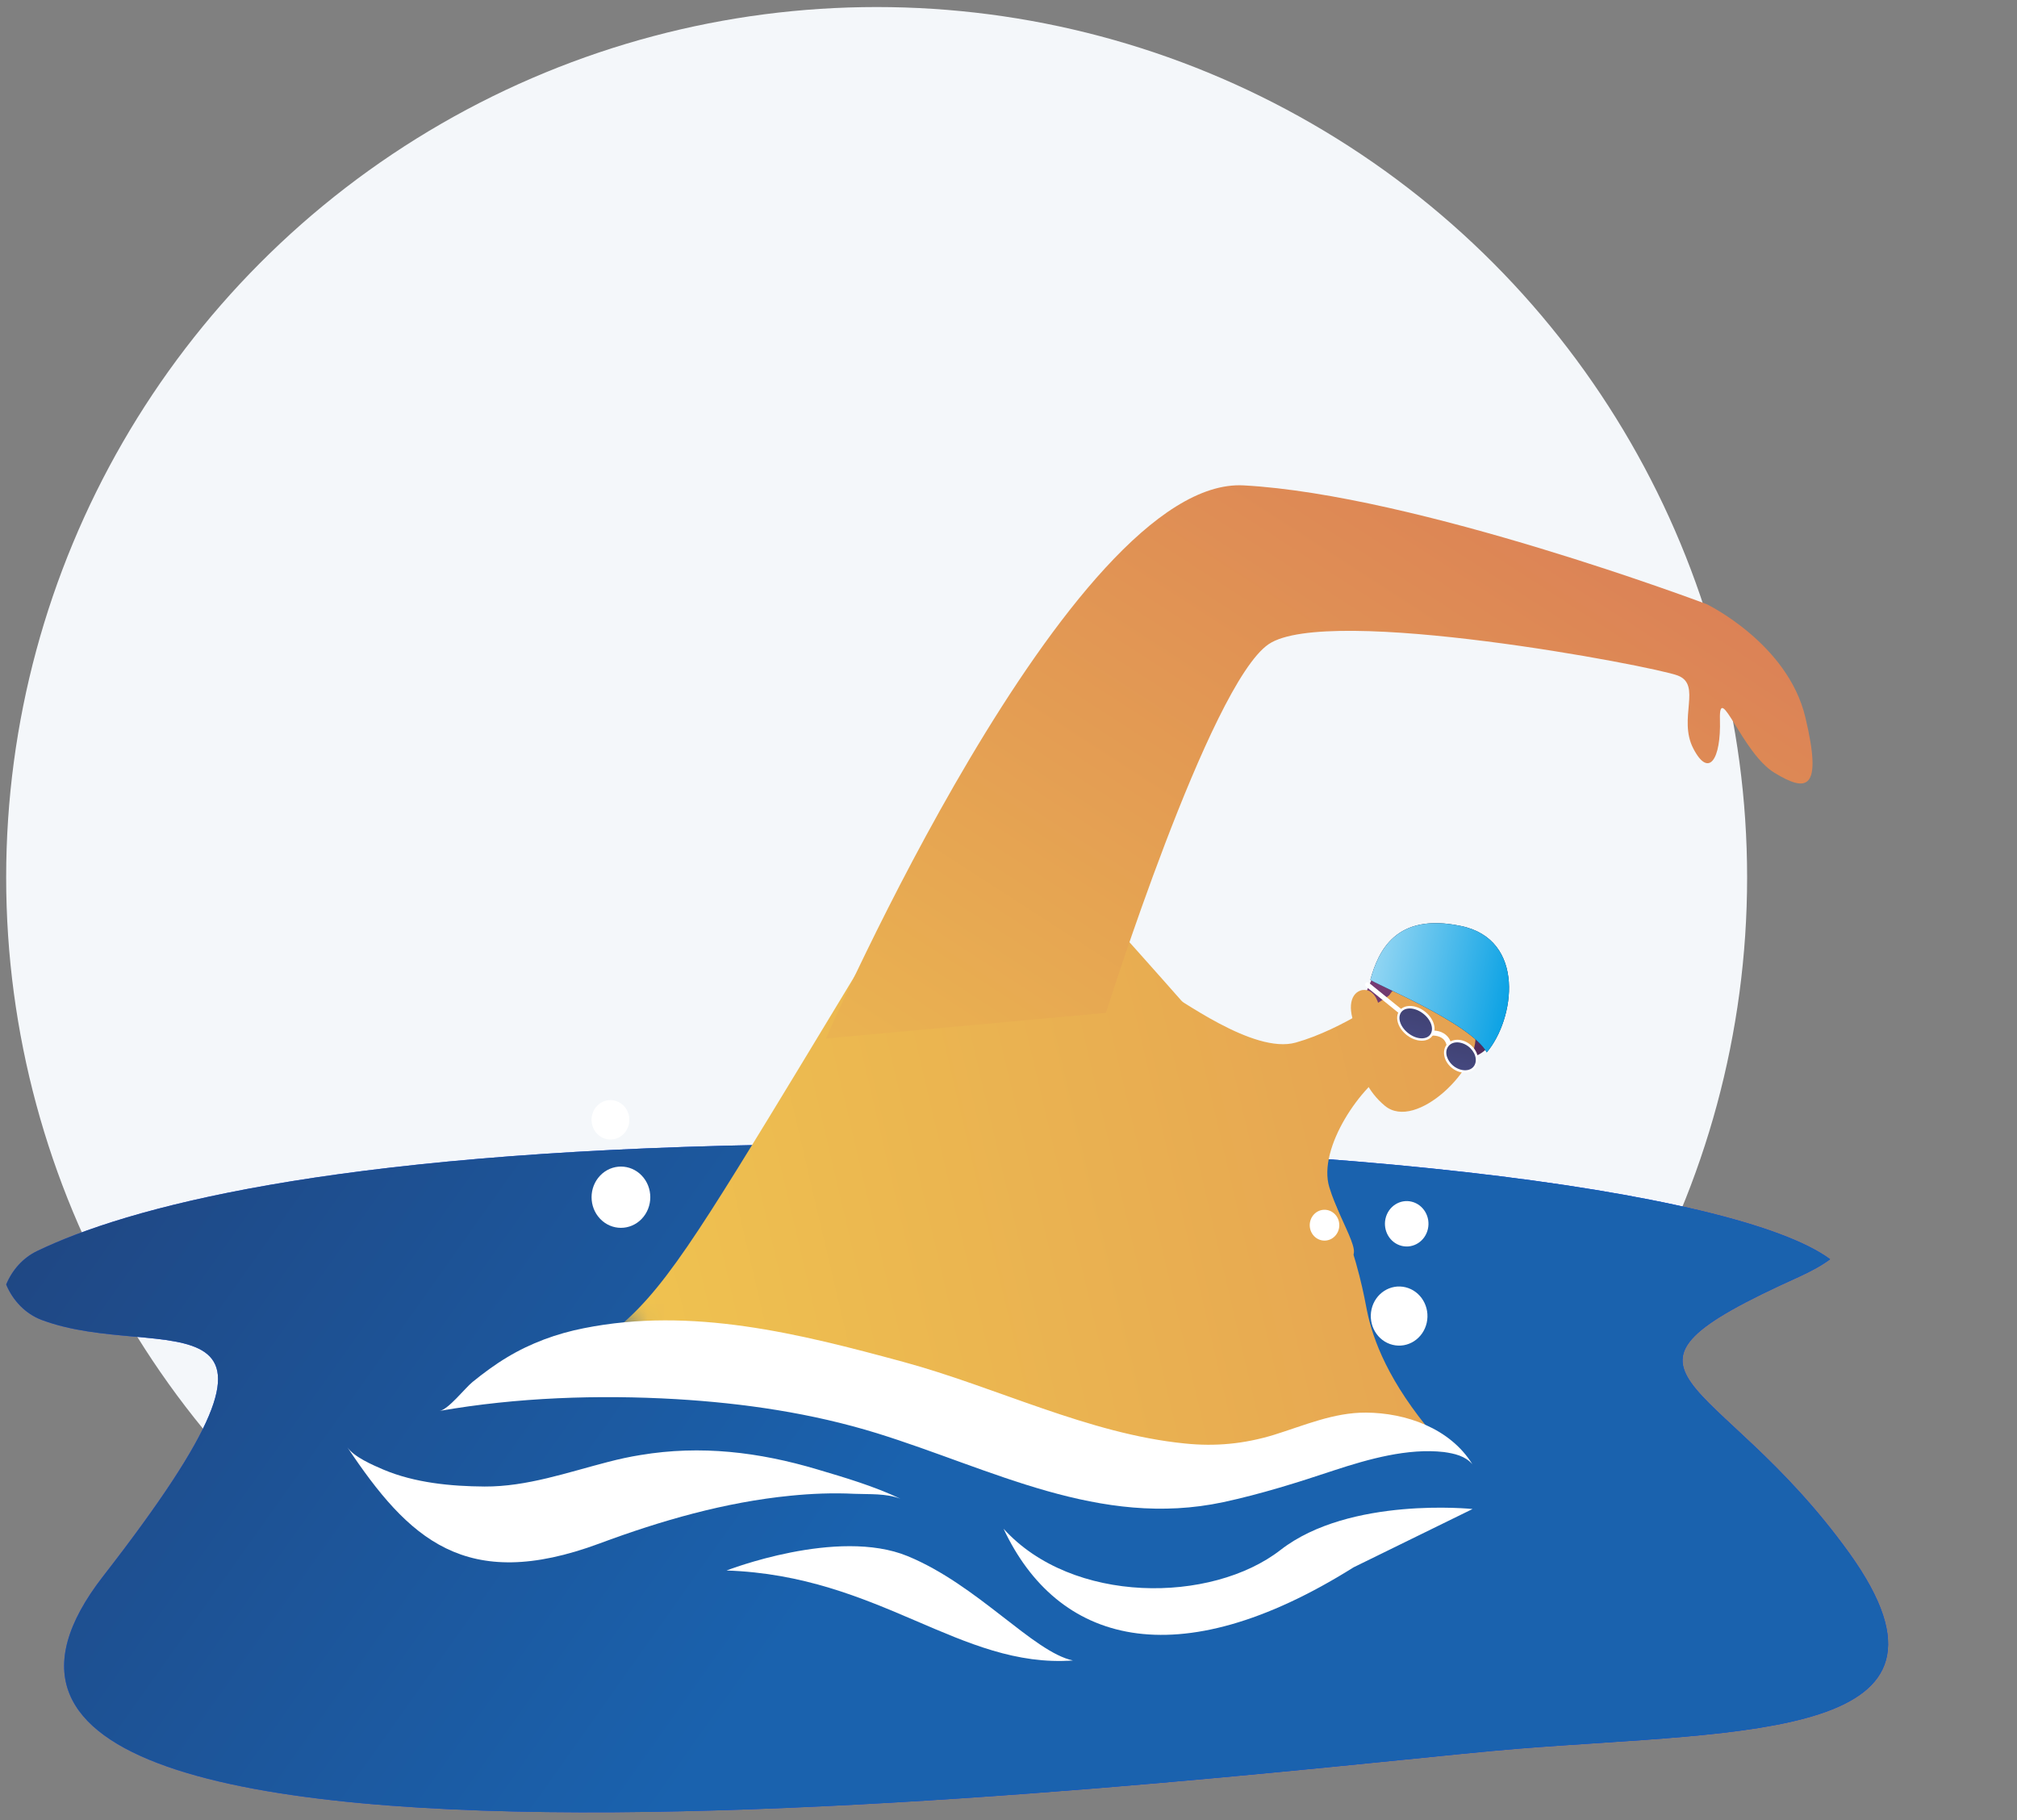
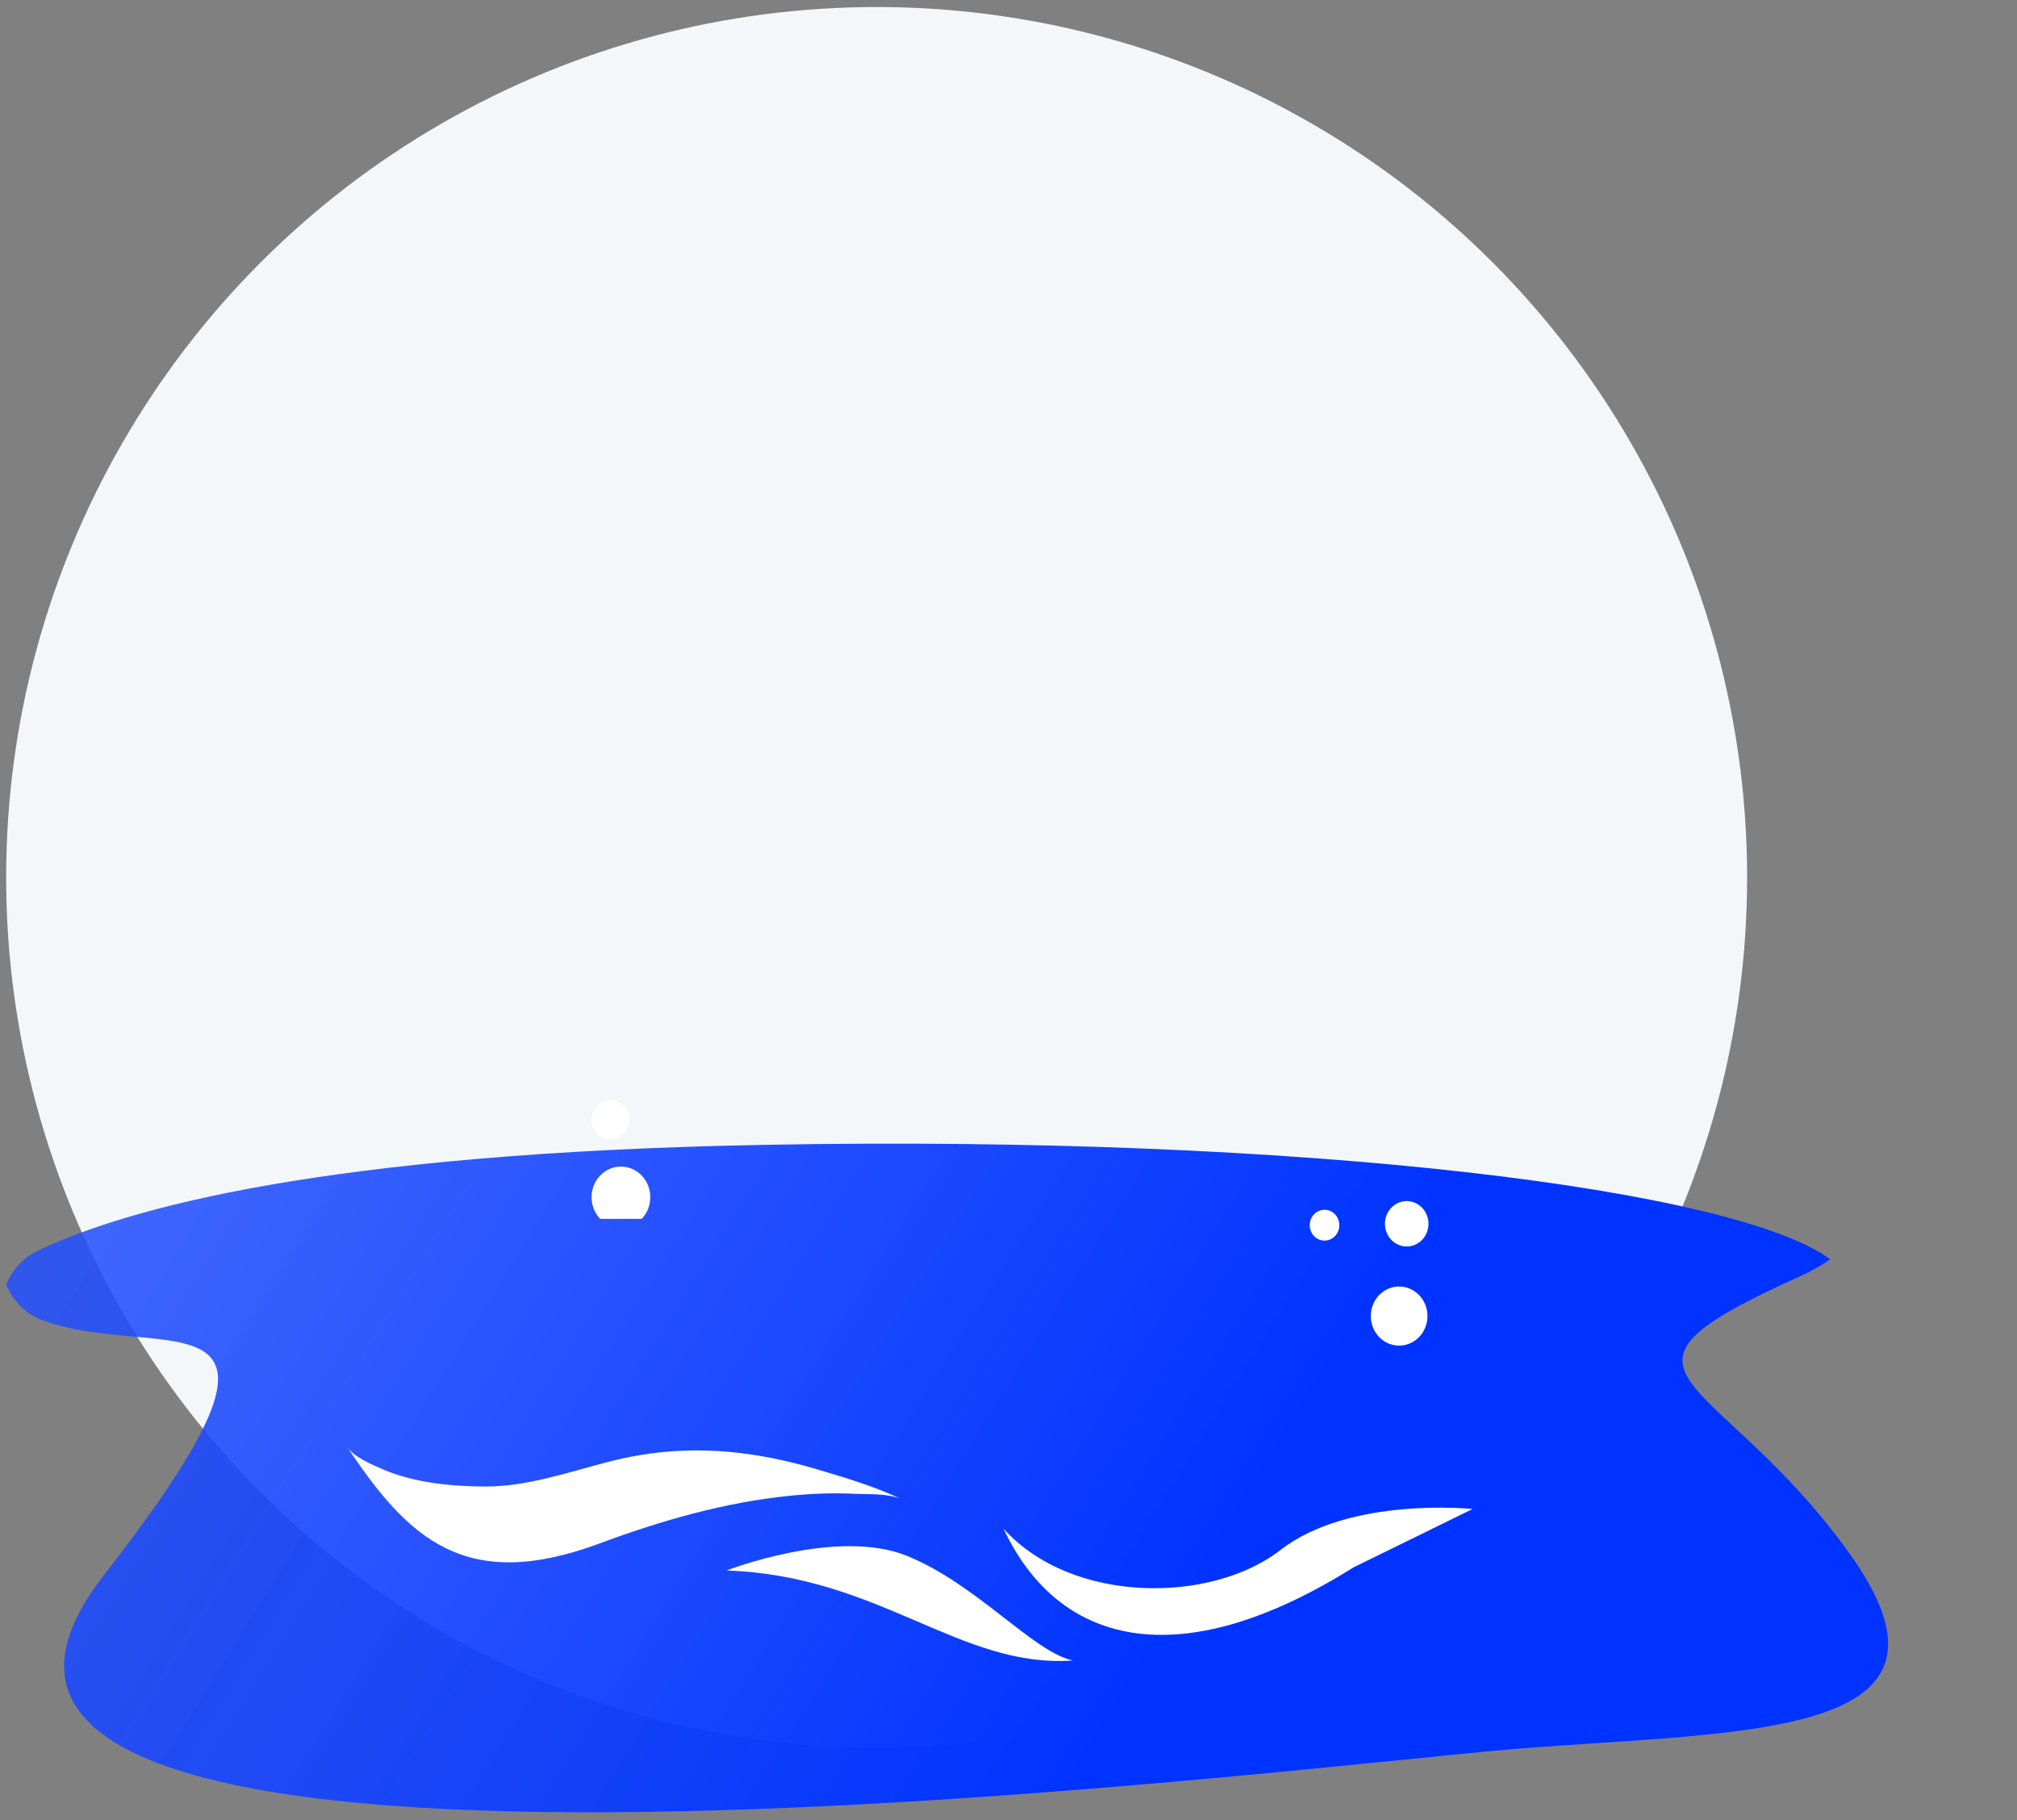
<svg xmlns="http://www.w3.org/2000/svg" width="123" height="111" viewBox="0 0 123 111" fill="none">
  <rect x="0" y="0" width="123" height="111" fill="#808080" stroke="none" />
  <circle cx="53.459" cy="53.512" r="53.083" fill="#F4F7FA" />
  <path d="M92.555 106.648C78.618 107.759 -11.771 119.373 6.286 96.132C20.537 77.802 9.83 83.237 2.53 80.494C1.565 80.128 0.789 79.331 0.376 78.338C0.751 77.437 1.415 76.705 2.254 76.3C7.714 73.674 19.861 70.317 46.597 69.82C79.795 69.206 105.854 72.55 111.602 76.796C111.114 77.162 110.475 77.515 109.674 77.881C96.225 83.956 104.652 83.407 112.792 94.747C120.907 106.1 106.481 105.538 92.555 106.648Z" fill="url(#paint0_linear_1_649)" />
-   <path d="M92.555 106.648C78.618 107.759 -11.771 119.373 6.286 96.132C20.537 77.802 9.83 83.237 2.53 80.494C1.565 80.128 0.789 79.331 0.376 78.338C0.751 77.437 1.415 76.705 2.254 76.3C7.714 73.674 19.861 70.317 46.597 69.82C79.795 69.206 105.854 72.55 111.602 76.796C111.114 77.162 110.475 77.515 109.674 77.881C96.225 83.956 104.652 83.407 112.792 94.747C120.907 106.1 106.481 105.538 92.555 106.648Z" fill="url(#paint1_linear_1_649)" />
  <mask id="mask0_1_649" style="mask-type:luminance" maskUnits="userSpaceOnUse" x="32" y="21" width="91" height="70">
-     <path d="M32.725 79.14L72.902 90.262L98.396 85.994L122.559 42.956L117.221 28.189L51.102 21.429L32.725 79.14Z" fill="white" />
-   </mask>
+     </mask>
  <g mask="url(#mask0_1_649)">
    <path d="M83.233 60.735C83.233 60.735 83.974 58.632 84.632 58.428C85.304 58.209 91.281 59.026 91.421 60.048C91.561 61.056 91.771 63.977 89.685 64.502C87.586 65.028 83.233 60.735 83.233 60.735Z" fill="url(#paint2_linear_1_649)" />
    <path d="M84.898 60.574C84.898 60.574 81.889 62.779 79.019 63.582C76.43 64.312 71.881 60.837 70.775 60.282C69.669 59.727 70.313 63.363 71.993 66.181C73.672 69 79.761 76.009 81.707 76.593C83.652 77.177 81.791 74.797 81.063 72.402C80.335 70.007 83.05 66.108 84.884 65.159C86.704 64.225 84.898 60.574 84.898 60.574Z" fill="url(#paint3_linear_1_649)" />
    <path d="M82.813 62.954C82.813 62.954 82.309 65.655 84.45 67.437C86.368 69.028 90.329 65.057 89.951 63.056C89.825 62.384 89.167 61.538 88.37 61.114C87.908 60.866 87.642 60.91 86.886 60.501C86.186 60.121 86.088 59.902 85.794 59.888C85.416 59.873 84.87 60.179 84.142 61.757C84.115 61.07 83.821 60.53 83.401 60.398C83.331 60.384 83.135 60.34 82.953 60.413C82.281 60.661 82.155 61.684 82.813 62.954Z" fill="url(#paint4_linear_1_649)" />
    <path d="M87.46 87.559C84.702 84.317 83.722 81.733 83.359 79.922C83.205 79.133 82.827 76.987 81.749 74.227C80.461 70.927 78.95 68.751 69.348 57.989C62.503 50.308 61.733 49.724 60.446 49.739C57.59 49.768 56.176 52.937 46.98 68.006C41.214 77.454 39.506 79.907 36.063 82.127C30.828 85.514 27.86 84.273 26.545 86.916C23.172 93.648 37.336 111.653 44.657 109.345C46.42 108.791 46.434 107.228 49.178 103.826C53.167 98.876 57.59 96.51 61.537 94.407C63.693 93.254 68.424 90.771 75.002 89.15C79.901 87.939 84.198 87.603 87.46 87.559Z" fill="url(#paint5_linear_1_649)" />
    <path d="M50.367 63.334C50.367 63.334 65.287 29.033 75.841 29.602C86.395 30.172 104.073 36.845 104.073 36.845C104.073 36.845 109.014 39.225 110.092 43.737C111.169 48.25 110.162 48.323 108.202 47.125C106.242 45.928 104.815 41.474 104.885 43.883C104.955 46.293 104.213 47.49 103.261 45.65C102.309 43.81 103.807 41.766 102.309 41.197C100.826 40.627 80.978 36.845 77.367 39.284C73.755 41.737 67.443 61.771 67.443 61.771L50.367 63.334Z" fill="url(#paint6_linear_1_649)" />
    <path d="M83.569 59.742C83.527 59.888 89.657 62.341 90.665 64.181C92.373 62.166 93.073 57.288 89.084 56.471C85.109 55.638 84.059 58.004 83.569 59.742Z" fill="#05264E" />
-     <path d="M83.569 59.742C83.527 59.888 89.657 62.341 90.665 64.181C92.373 62.166 93.073 57.288 89.084 56.471C85.109 55.638 84.059 58.004 83.569 59.742Z" fill="url(#paint7_linear_1_649)" />
    <path d="M85.402 61.829C85.374 61.829 85.346 61.815 85.318 61.8L83.302 60.165C83.246 60.121 83.232 60.033 83.274 59.96C83.316 59.902 83.4 59.887 83.47 59.931L85.486 61.567C85.542 61.61 85.556 61.698 85.514 61.771C85.472 61.815 85.43 61.829 85.402 61.829Z" fill="white" />
    <path d="M88.243 63.918C88.229 63.684 88.145 63.494 88.005 63.363C87.725 63.114 87.291 63.158 87.291 63.158L87.263 62.852C87.291 62.852 87.823 62.793 88.187 63.129C88.397 63.304 88.509 63.567 88.537 63.888L88.243 63.918Z" fill="white" />
    <path d="M87.364 63.153C87.642 62.736 87.411 62.066 86.846 61.655C86.282 61.245 85.599 61.249 85.32 61.666C85.041 62.083 85.273 62.754 85.837 63.164C86.402 63.575 87.085 63.57 87.364 63.153Z" fill="white" />
    <path d="M87.236 63.071C87.012 63.421 86.41 63.407 85.92 63.041C85.416 62.676 85.206 62.107 85.43 61.757C85.654 61.406 86.256 61.421 86.746 61.786C87.25 62.151 87.46 62.72 87.236 63.071Z" fill="url(#paint8_linear_1_649)" />
    <path d="M90.003 65.075C90.281 64.658 90.101 64.025 89.6 63.66C89.099 63.296 88.467 63.338 88.189 63.755C87.91 64.171 88.09 64.805 88.591 65.169C89.092 65.534 89.724 65.491 90.003 65.075Z" fill="white" />
    <path d="M89.898 64.998C89.674 65.348 89.128 65.363 88.68 65.042C88.246 64.721 88.064 64.18 88.302 63.844C88.526 63.494 89.072 63.479 89.52 63.8C89.954 64.122 90.122 64.647 89.898 64.998Z" fill="url(#paint9_linear_1_649)" />
  </g>
-   <path d="M89.788 89.299C88.423 87.091 85.718 86.164 83.301 86.15C81.335 86.137 79.532 86.934 77.678 87.509C75.875 88.058 74.109 88.228 72.243 88.032C66.37 87.444 60.76 84.596 55.075 83.054C48.726 81.33 42.189 79.684 35.602 81.003C33.949 81.33 32.371 81.905 30.919 82.78C30.18 83.224 29.491 83.734 28.815 84.282C28.351 84.661 27.349 85.954 26.811 86.046C31.52 85.223 36.466 85.053 41.225 85.328C45.37 85.576 49.49 86.177 53.472 87.405C60.497 89.586 67.059 93.218 74.598 91.611C76.902 91.115 79.143 90.409 81.372 89.665C83.451 88.985 85.843 88.306 88.047 88.554C88.698 88.646 89.349 88.79 89.788 89.299C89.8 89.299 89.8 89.299 89.788 89.299Z" fill="white" />
  <path d="M89.8 92.029C89.8 92.029 82.311 91.245 78.091 94.525C73.871 97.804 65.381 97.856 61.198 93.231C64.454 100.181 71.692 102.389 82.549 95.583L89.8 92.029Z" fill="white" />
  <path d="M37.092 89.155C34.6 89.796 32.133 90.671 29.554 90.658C27.512 90.645 25.296 90.436 23.38 89.626C22.741 89.351 21.577 88.855 21.176 88.254C24.908 93.845 28.377 97.164 36.554 94.133C40.311 92.735 44.218 91.611 48.2 91.219C49.49 91.089 50.792 91.037 52.095 91.102C53.021 91.141 54.011 91.063 54.912 91.402C53.284 90.632 51.556 90.122 49.84 89.613C46.284 88.554 42.74 88.123 39.058 88.737C38.395 88.842 37.744 88.986 37.092 89.155Z" fill="white" />
  <path d="M44.305 95.779C44.305 95.779 51.068 93.14 55.35 94.903C59.633 96.667 63.014 100.756 65.431 101.266C58.544 101.762 53.66 96.092 44.305 95.779Z" fill="white" />
  <path d="M87.003 80.676C87.222 79.707 86.647 78.736 85.718 78.507C84.789 78.278 83.858 78.878 83.639 79.847C83.42 80.816 83.995 81.787 84.924 82.016C85.853 82.245 86.783 81.645 87.003 80.676Z" fill="white" />
  <path d="M38.041 69.143C38.49 68.674 38.49 67.913 38.041 67.444C37.591 66.974 36.861 66.974 36.411 67.444C35.961 67.913 35.961 68.674 36.411 69.143C36.861 69.613 37.591 69.613 38.041 69.143Z" fill="white" />
-   <path d="M39.132 74.334C39.831 73.605 39.831 72.422 39.132 71.692C38.433 70.963 37.299 70.963 36.6 71.692C35.9 72.422 35.9 73.605 36.6 74.334C37.299 75.064 38.433 75.064 39.132 74.334Z" fill="white" />
+   <path d="M39.132 74.334C39.831 73.605 39.831 72.422 39.132 71.692C38.433 70.963 37.299 70.963 36.6 71.692C35.9 72.422 35.9 73.605 36.6 74.334Z" fill="white" />
  <path d="M80.771 75.66C81.269 75.66 81.673 75.239 81.673 74.719C81.673 74.2 81.269 73.779 80.771 73.779C80.273 73.779 79.87 74.2 79.87 74.719C79.87 75.239 80.273 75.66 80.771 75.66Z" fill="white" />
  <path d="M87.075 74.953C87.244 74.209 86.802 73.463 86.088 73.287C85.375 73.111 84.66 73.572 84.491 74.317C84.323 75.061 84.765 75.807 85.478 75.982C86.192 76.158 86.907 75.697 87.075 74.953Z" fill="white" />
  <defs>
    <linearGradient id="paint0_linear_1_649" x1="115.14" y1="114.758" x2="4.597" y2="45.879" gradientUnits="userSpaceOnUse">
      <stop offset="0.345" stop-color="#0033FF" />
      <stop offset="1" stop-color="#2A55FE" stop-opacity="0.83" />
    </linearGradient>
    <linearGradient id="paint1_linear_1_649" x1="96.595" y1="92.324" x2="-27.838" y2="4.141" gradientUnits="userSpaceOnUse">
      <stop offset="0.231" stop-color="#1A62AE" />
      <stop offset="0.996" stop-color="#26264F" />
    </linearGradient>
    <linearGradient id="paint2_linear_1_649" x1="91.021" y1="70.173" x2="86.27" y2="58.605" gradientUnits="userSpaceOnUse">
      <stop stop-color="#2F1F45" />
      <stop offset="1" stop-color="#783C74" />
    </linearGradient>
    <linearGradient id="paint3_linear_1_649" x1="38.836" y1="78.045" x2="173.826" y2="46.377" gradientUnits="userSpaceOnUse">
      <stop stop-color="#EFC250" />
      <stop offset="0.101" stop-color="#ECB950" />
      <stop offset="0.996" stop-color="#D66F58" />
    </linearGradient>
    <linearGradient id="paint4_linear_1_649" x1="38.324" y1="75.863" x2="173.314" y2="44.195" gradientUnits="userSpaceOnUse">
      <stop stop-color="#EFC250" />
      <stop offset="0.101" stop-color="#ECB950" />
      <stop offset="0.996" stop-color="#D66F58" />
    </linearGradient>
    <linearGradient id="paint5_linear_1_649" x1="39.933" y1="82.72" x2="174.923" y2="51.052" gradientUnits="userSpaceOnUse">
      <stop stop-color="#EFC250" />
      <stop offset="0.101" stop-color="#ECB950" />
      <stop offset="0.996" stop-color="#D66F58" />
    </linearGradient>
    <linearGradient id="paint6_linear_1_649" x1="61.202" y1="87.92" x2="108.212" y2="15.238" gradientUnits="userSpaceOnUse">
      <stop stop-color="#EFC250" />
      <stop offset="0.101" stop-color="#ECB950" />
      <stop offset="0.996" stop-color="#D66F58" />
    </linearGradient>
    <linearGradient id="paint7_linear_1_649" x1="92.024" y1="64.181" x2="76.337" y2="60.923" gradientUnits="userSpaceOnUse">
      <stop stop-color="#019EE3" />
      <stop offset="1" stop-color="white" />
    </linearGradient>
    <linearGradient id="paint8_linear_1_649" x1="85.873" y1="64.429" x2="86.529" y2="61.792" gradientUnits="userSpaceOnUse">
      <stop stop-color="#484C88" />
      <stop offset="0.996" stop-color="#414375" />
    </linearGradient>
    <linearGradient id="paint9_linear_1_649" x1="88.566" y1="66.386" x2="89.091" y2="63.769" gradientUnits="userSpaceOnUse">
      <stop stop-color="#484C88" />
      <stop offset="0.996" stop-color="#414375" />
    </linearGradient>
  </defs>
</svg>